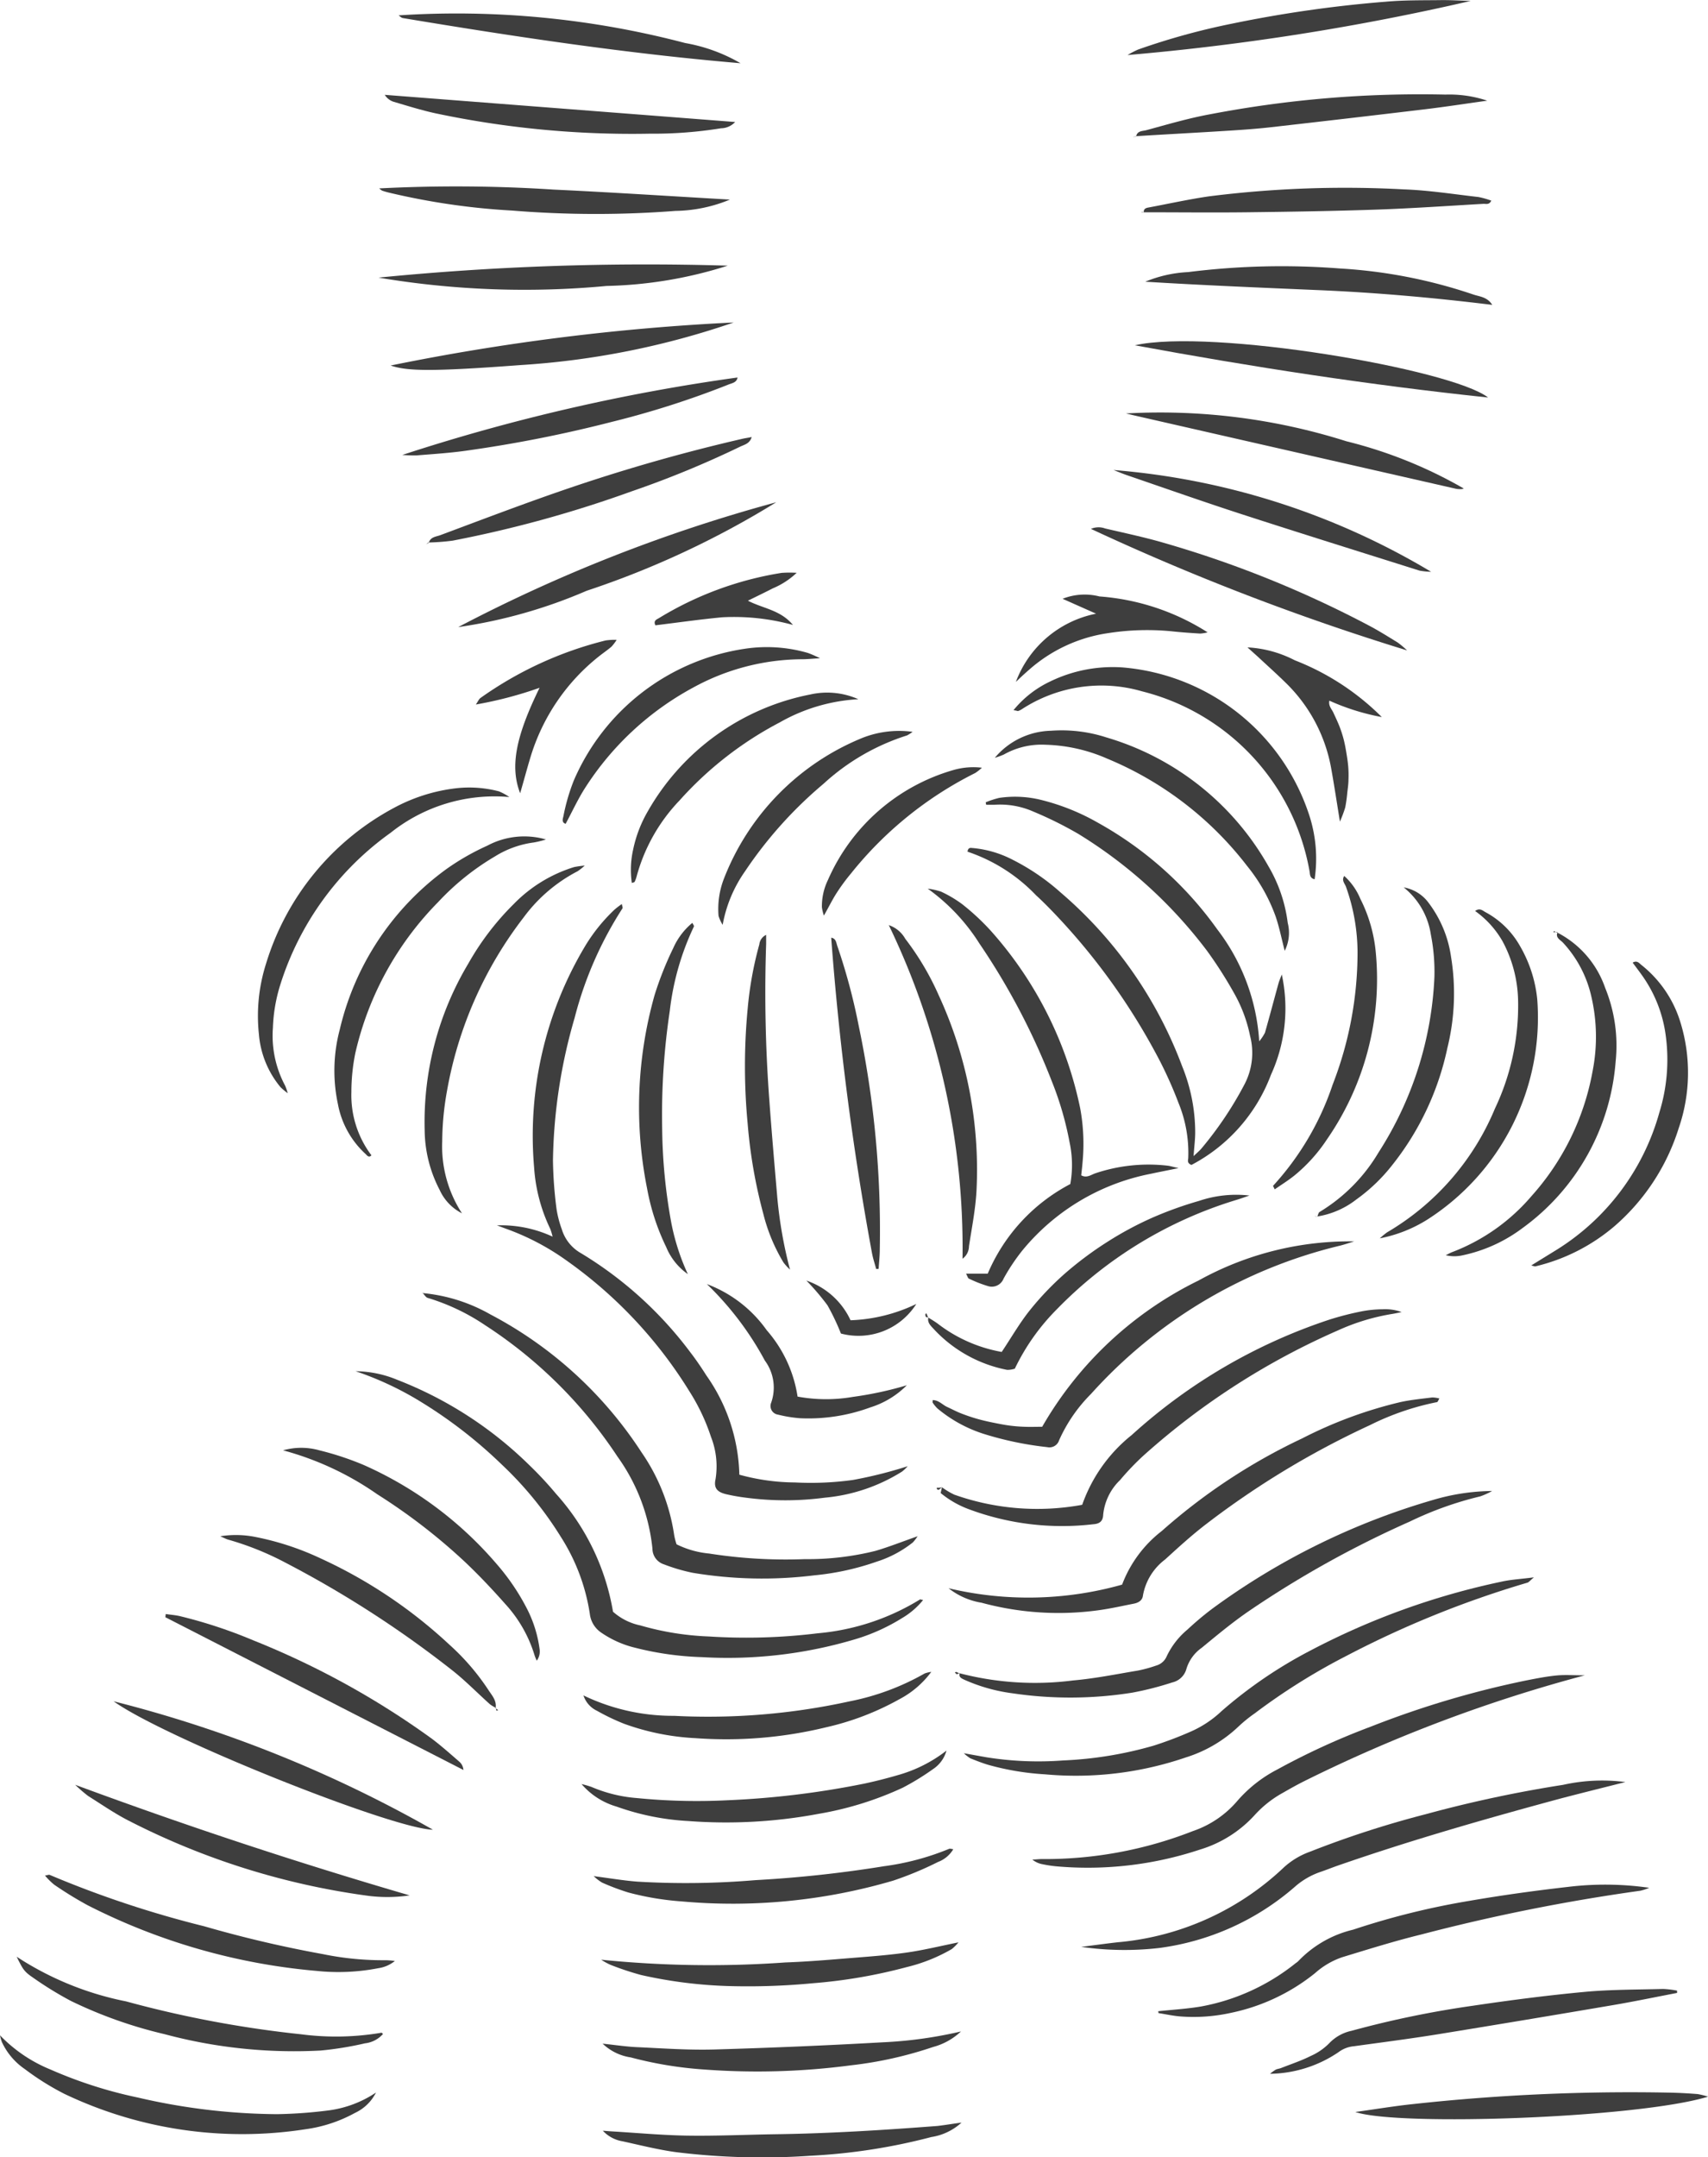
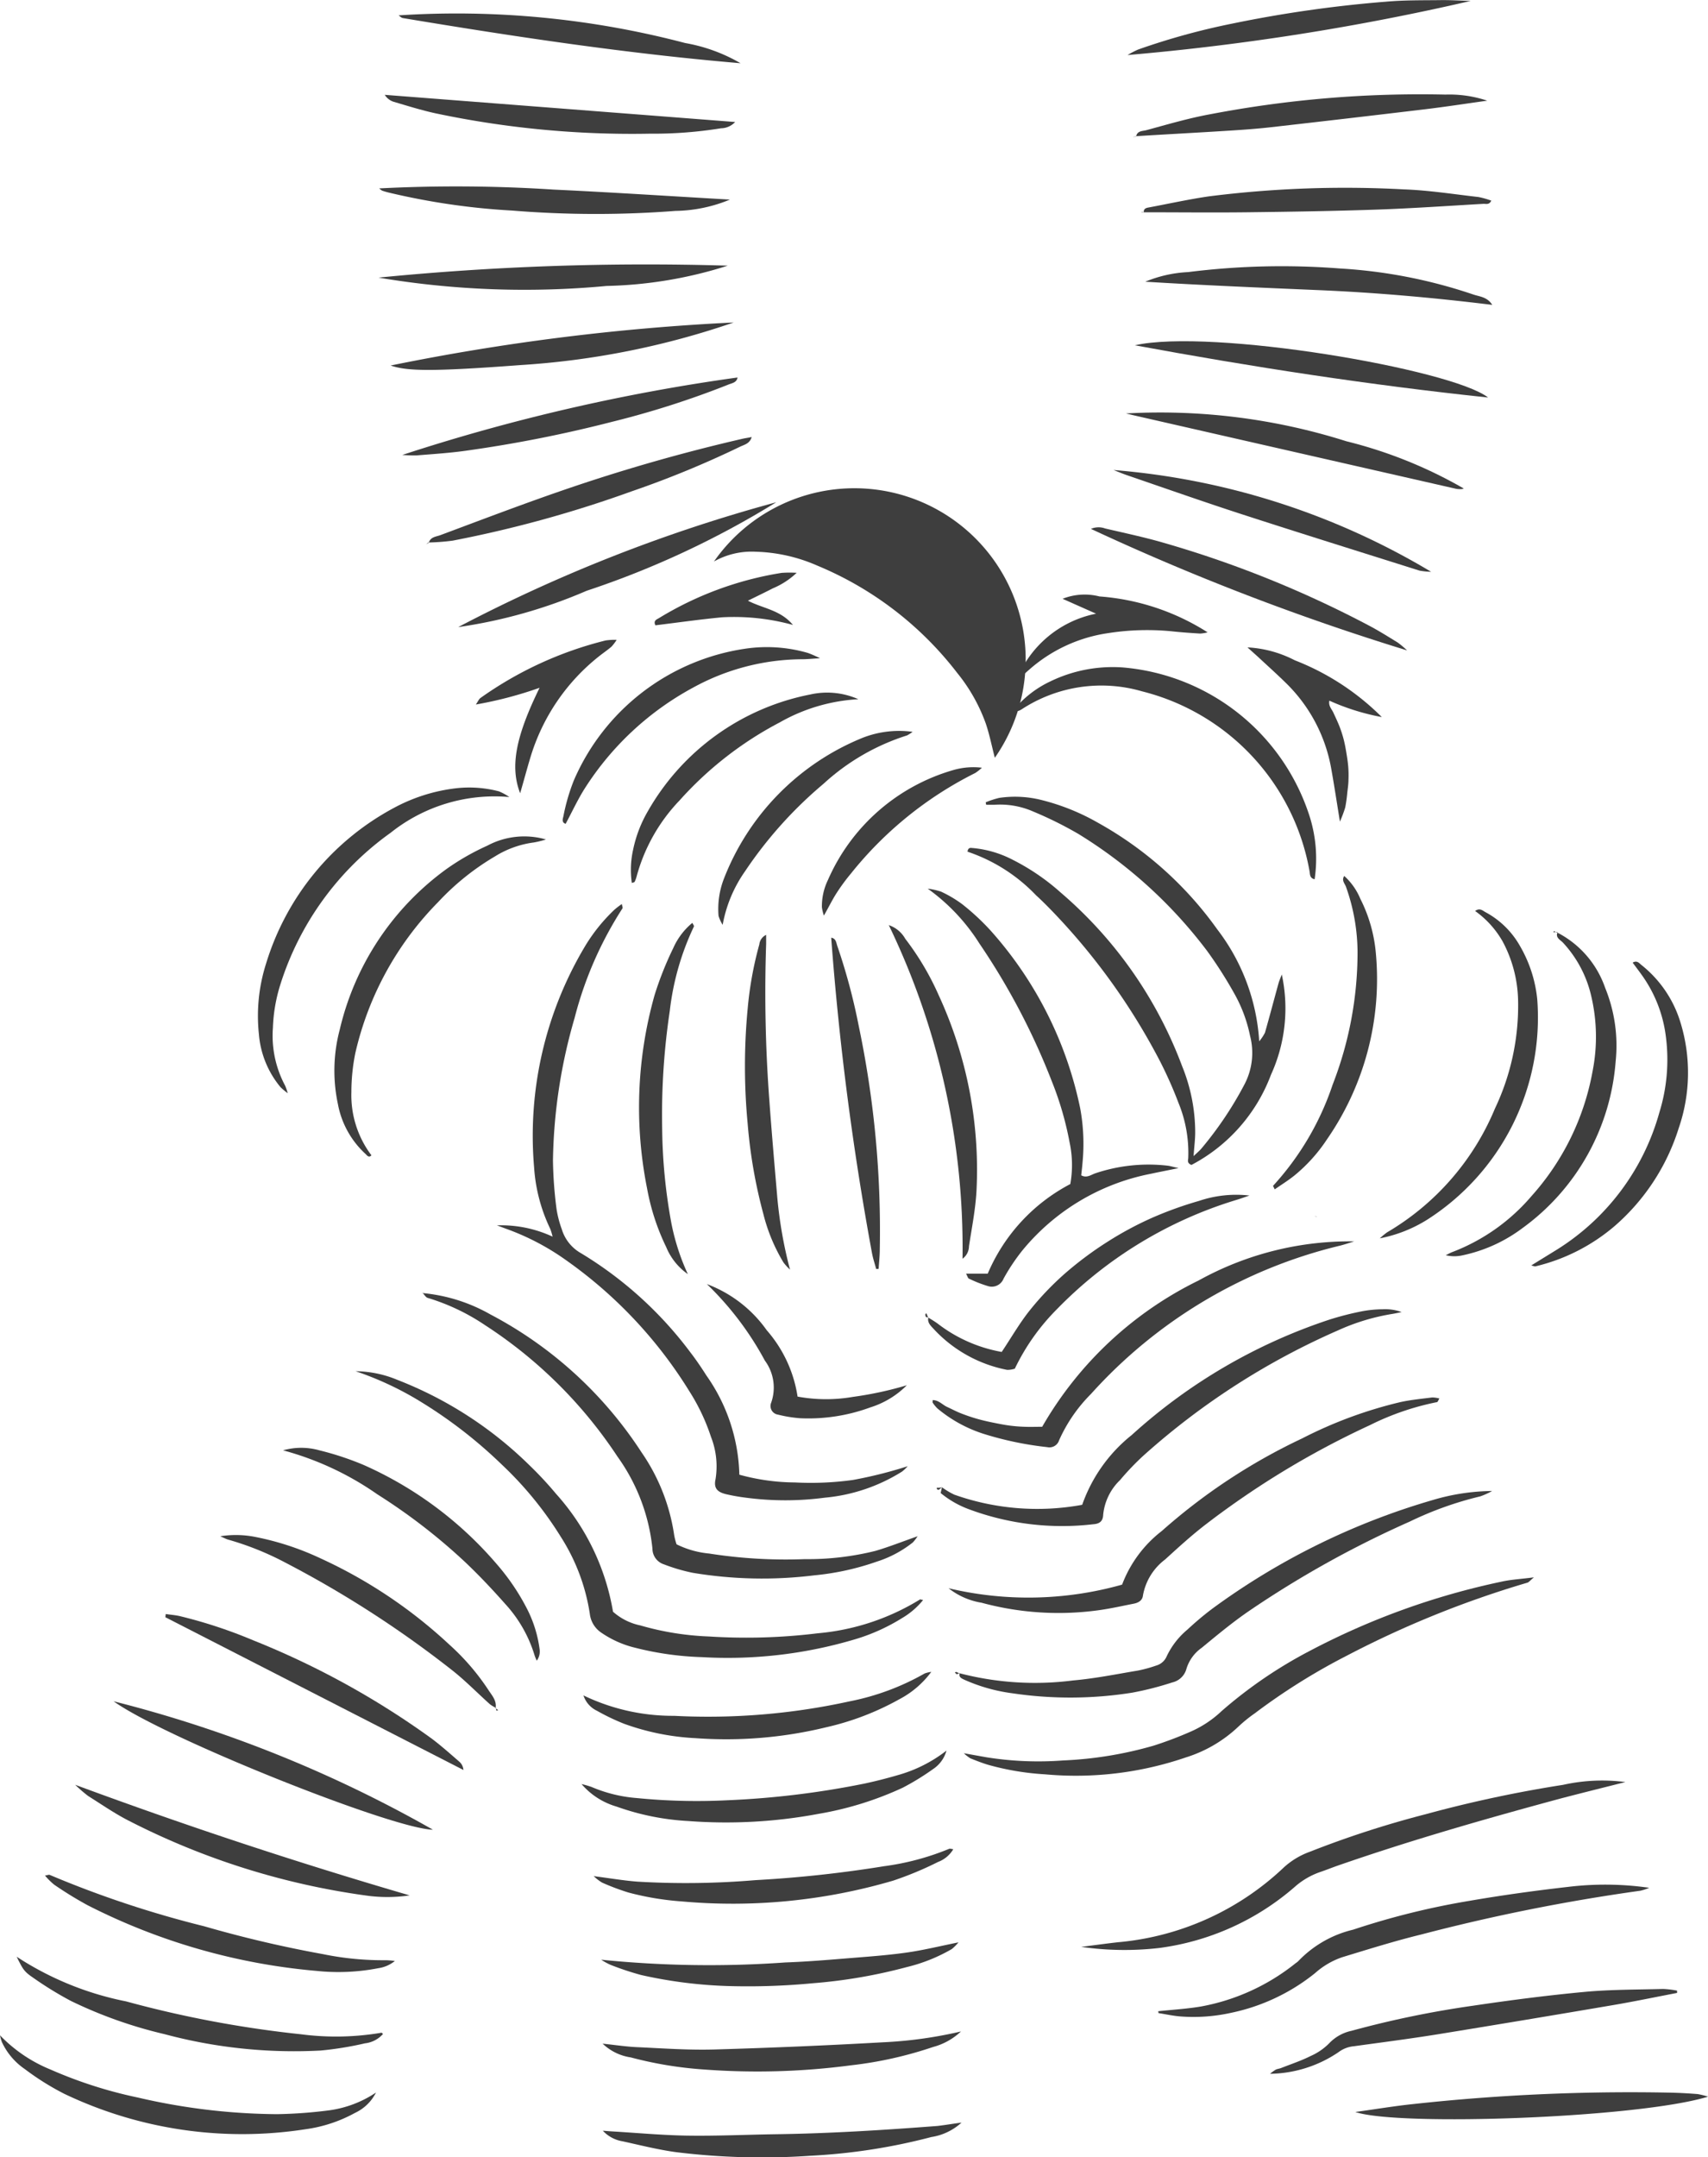
<svg xmlns="http://www.w3.org/2000/svg" width="47.383" height="59.802" viewBox="0 0 47.383 59.802">
  <g id="组_360" data-name="组 360" transform="translate(-1627.439 0.001)">
    <g id="组_314" data-name="组 314" transform="translate(1384.934 -1795.83)">
      <path id="路径_87" data-name="路径 87" d="M489.946,1999.2a2.428,2.428,0,0,1,.378-.123,3.014,3.014,0,0,1,1.189.064,6.138,6.138,0,0,1,1.541.622,10.06,10.06,0,0,1,3.318,2.962,5.669,5.669,0,0,1,1.162,3.1,1.221,1.221,0,0,0,.16-.24c.128-.451.247-.9.372-1.356.022-.079.056-.155.094-.257a4.428,4.428,0,0,1-.3,2.781,4.673,4.673,0,0,1-2.206,2.5c-.13-.051-.092-.132-.089-.19a3.647,3.647,0,0,0-.27-1.529,11.56,11.56,0,0,0-.506-1.142,17.862,17.862,0,0,0-3-4.177c-.145-.15-.295-.3-.447-.438a4.689,4.689,0,0,0-1.9-1.208c.017-.138.105-.1.159-.1a2.985,2.985,0,0,1,1.092.323,6.156,6.156,0,0,1,1.332.908,11.74,11.74,0,0,1,3.371,4.817,4.877,4.877,0,0,1,.362,1.83c0,.2-.027.4-.045.661.1-.093.162-.146.216-.208a9.949,9.949,0,0,0,1.19-1.769,1.876,1.876,0,0,0,.16-1.361,4,4,0,0,0-.436-1.168,11.79,11.79,0,0,0-.756-1.184,12.95,12.95,0,0,0-3.569-3.241,10.519,10.519,0,0,0-1.258-.623,2.284,2.284,0,0,0-1.069-.186c-.077,0-.154,0-.232,0Z" transform="translate(-220.096 -181.129)" fill="#3e3e3e" />
      <path id="路径_88" data-name="路径 88" d="M369.335,2035.284a3.389,3.389,0,0,1,1.545.313,1.666,1.666,0,0,0-.067-.22,4.615,4.615,0,0,1-.446-1.7,10.236,10.236,0,0,1,1.391-6.094,4.782,4.782,0,0,1,.843-1.055,2.279,2.279,0,0,1,.2-.152c.01.061.03.1.017.121a10.32,10.32,0,0,0-1.328,3.039,14.832,14.832,0,0,0-.6,3.951,11.648,11.648,0,0,0,.1,1.348,2.893,2.893,0,0,0,.144.553,1.141,1.141,0,0,0,.536.669,10.67,10.67,0,0,1,3.031,2.746c.159.206.305.422.445.642a4.98,4.98,0,0,1,.915,2.751,5.911,5.911,0,0,0,1.541.215,8.494,8.494,0,0,0,1.611-.069,12,12,0,0,0,1.518-.381,1.251,1.251,0,0,1-.154.147,4.855,4.855,0,0,1-2.15.726,8.335,8.335,0,0,1-2.182,0,5.216,5.216,0,0,1-.563-.1c-.243-.06-.334-.175-.282-.411a2.229,2.229,0,0,0-.126-1.175,5.581,5.581,0,0,0-.6-1.265,12.406,12.406,0,0,0-3.4-3.619,6.835,6.835,0,0,0-1.7-.891C369.488,2035.341,369.412,2035.312,369.335,2035.284Z" transform="translate(-113.045 -205.485)" fill="#3e3e3e" />
      <path id="路径_89" data-name="路径 89" d="M333.273,2145.6a3.07,3.07,0,0,1,1.162.241,10.783,10.783,0,0,1,3.652,2.358,10.031,10.031,0,0,1,.746.8,6.5,6.5,0,0,1,1.58,3.268,1.645,1.645,0,0,0,.759.38,7.871,7.871,0,0,0,1.9.306,16.282,16.282,0,0,0,3.018-.088,6.489,6.489,0,0,0,2.839-.938c.009-.006.031.005.086.016a2.148,2.148,0,0,1-.582.5,5.356,5.356,0,0,1-1.377.609,12.356,12.356,0,0,1-4.173.474,8.5,8.5,0,0,1-1.854-.26,2.816,2.816,0,0,1-.946-.422.725.725,0,0,1-.313-.516,5.479,5.479,0,0,0-.8-2.129,9.944,9.944,0,0,0-1.644-2.013,12.917,12.917,0,0,0-2.4-1.832A8.86,8.86,0,0,0,333.273,2145.6Z" transform="translate(-80.902 -311.757)" fill="#3e3e3e" />
      <path id="路径_90" data-name="路径 90" d="M350.423,2125.64a4.655,4.655,0,0,1,1.874.591,11.208,11.208,0,0,1,4.191,3.82,5.414,5.414,0,0,1,.909,2.306,1.816,1.816,0,0,0,.065.247,2.567,2.567,0,0,0,.905.256,13.68,13.68,0,0,0,2.649.155,7.755,7.755,0,0,0,1.961-.228c.377-.11.742-.256,1.172-.406a1.29,1.29,0,0,1-.132.171,3.131,3.131,0,0,1-1.006.534,7.3,7.3,0,0,1-1.726.378,11.757,11.757,0,0,1-3.375-.07,4.975,4.975,0,0,1-.8-.235.457.457,0,0,1-.317-.433,5.288,5.288,0,0,0-.969-2.552,12.606,12.606,0,0,0-3.673-3.644,5.868,5.868,0,0,0-1.593-.757c-.053-.015-.09-.086-.135-.13Z" transform="translate(-96.188 -293.963)" fill="#3e3e3e" />
      <path id="路径_91" data-name="路径 91" d="M488.508,2203.013l.626.112a9.158,9.158,0,0,0,2.129.088,10.64,10.64,0,0,0,2.512-.411,10.35,10.35,0,0,0,1.068-.407,2.99,2.99,0,0,0,.815-.55,12.533,12.533,0,0,1,2.446-1.669,20.422,20.422,0,0,1,5.318-1.919c.267-.06.544-.073.9-.12-.108.091-.14.136-.181.148a27.648,27.648,0,0,0-5.008,2.023,17.466,17.466,0,0,0-2.556,1.6,4.008,4.008,0,0,0-.445.36,3.734,3.734,0,0,1-1.468.862,9.418,9.418,0,0,1-3.9.468,7.43,7.43,0,0,1-1.589-.266c-.165-.05-.327-.114-.487-.178A1.131,1.131,0,0,1,488.508,2203.013Z" transform="translate(-219.264 -358.58)" fill="#3e3e3e" />
-       <path id="路径_92" data-name="路径 92" d="M521.287,2223.065A41.291,41.291,0,0,0,513.5,2226c-.2.1-.4.213-.594.324a3.019,3.019,0,0,0-.774.61,3.367,3.367,0,0,1-1.523.962,9.884,9.884,0,0,1-4.008.462,3.442,3.442,0,0,1-.36-.056.613.613,0,0,1-.283-.13c.094,0,.188-.015.282-.013a11.242,11.242,0,0,0,4.173-.776,2.8,2.8,0,0,0,1.235-.839,3.734,3.734,0,0,1,1.1-.865,19.9,19.9,0,0,1,2.6-1.191,26.058,26.058,0,0,1,4.337-1.286c.273-.053.546-.107.822-.133C520.74,2223.047,520.979,2223.065,521.287,2223.065Z" transform="translate(-234.815 -380.792)" fill="#3e3e3e" />
      <path id="路径_93" data-name="路径 93" d="M487.378,2181.191a8.309,8.309,0,0,0,3.152.2c.6-.052,1.2-.174,1.8-.274a3.7,3.7,0,0,0,.5-.137.45.45,0,0,0,.3-.266,2.178,2.178,0,0,1,.573-.734,8.542,8.542,0,0,1,.677-.57,19.531,19.531,0,0,1,6.133-3.022,5.941,5.941,0,0,1,1.642-.249,2.091,2.091,0,0,1-.329.149,9.607,9.607,0,0,0-1.959.7,28.343,28.343,0,0,0-4.455,2.476c-.457.313-.886.669-1.314,1.022a1.107,1.107,0,0,0-.423.579.527.527,0,0,1-.394.381,8.654,8.654,0,0,1-1.106.283,10.926,10.926,0,0,1-3.322.019,4.764,4.764,0,0,1-1.348-.38c-.077-.037-.162-.075-.117-.189Z" transform="translate(-218.255 -338.976)" fill="#3e3e3e" />
      <path id="路径_94" data-name="路径 94" d="M480.328,2033.185h.6a5.014,5.014,0,0,1,2.291-2.485,2.986,2.986,0,0,0-.019-1.152,8.943,8.943,0,0,0-.495-1.7,19.048,19.048,0,0,0-2.009-3.819,5.429,5.429,0,0,0-1.432-1.518,1.906,1.906,0,0,1,.368.082,3.36,3.36,0,0,1,.58.342,6.48,6.48,0,0,1,.8.742,10.6,10.6,0,0,1,2.481,4.92,5.413,5.413,0,0,1,.066,1.5c-.009.119-.024.238-.037.361.159.086.279-.021.4-.059a4.633,4.633,0,0,1,2-.208c.067.008.132.029.3.067-.328.067-.559.112-.788.161a6.12,6.12,0,0,0-3.549,2.127,5.49,5.49,0,0,0-.518.778.351.351,0,0,1-.425.207,3.5,3.5,0,0,1-.528-.206C480.38,2033.319,480.368,2033.257,480.328,2033.185Z" transform="translate(-211.022 -202.046)" fill="#3e3e3e" />
      <path id="路径_95" data-name="路径 95" d="M533.56,2249.933c-.6.152-1.2.3-1.8.457-2.077.561-4.145,1.153-6.178,1.859-.164.057-.325.123-.489.178a2.094,2.094,0,0,0-.712.418,7.148,7.148,0,0,1-3.745,1.687,8.419,8.419,0,0,1-2.172-.03c.406-.051.712-.094,1.019-.128a7.67,7.67,0,0,0,4.61-2.082,2.152,2.152,0,0,1,.709-.425,27.482,27.482,0,0,1,3.216-1.042,34.979,34.979,0,0,1,3.816-.815A4.971,4.971,0,0,1,533.56,2249.933Z" transform="translate(-245.964 -404.701)" fill="#3e3e3e" />
      <path id="路径_96" data-name="路径 96" d="M484.6,2157.578a9.592,9.592,0,0,0,4.814-.1,3.39,3.39,0,0,1,1.1-1.486,16.369,16.369,0,0,1,3.9-2.57,11.991,11.991,0,0,1,2.728-1.006c.287-.062.582-.09.874-.127a.788.788,0,0,1,.2.029c-.031.05-.044.095-.064.1a7.388,7.388,0,0,0-1.864.639,23.941,23.941,0,0,0-4.537,2.739c-.4.306-.772.646-1.144.985a1.6,1.6,0,0,0-.615,1c-.015.138-.128.2-.255.225-.306.06-.611.129-.92.174a8.149,8.149,0,0,1-3.3-.2A2,2,0,0,1,484.6,2157.578Z" transform="translate(-215.78 -317.719)" fill="#3e3e3e" />
      <path id="路径_97" data-name="路径 97" d="M482.63,2134.638a2.106,2.106,0,0,0,.344.206,6.891,6.891,0,0,0,3.547.281,4.288,4.288,0,0,1,1.376-1.936,15.284,15.284,0,0,1,5.489-3.2,8.3,8.3,0,0,1,.907-.231,3.33,3.33,0,0,1,.569-.054,1.329,1.329,0,0,1,.521.078c-.09.018-.18.039-.27.053a5.924,5.924,0,0,0-1.49.452,20.194,20.194,0,0,0-5.406,3.477,7.348,7.348,0,0,0-.647.677,1.541,1.541,0,0,0-.467.962c-.006.176-.1.248-.269.26a7.4,7.4,0,0,1-3.431-.406,2.7,2.7,0,0,1-.808-.458l.035-.157Z" transform="translate(-213.994 -297.579)" fill="#3e3e3e" />
      <path id="路径_98" data-name="路径 98" d="M538.122,2279.971c.4-.042.8-.066,1.187-.131a5.881,5.881,0,0,0,2.625-1.2.466.466,0,0,0,.081-.065,3.094,3.094,0,0,1,1.515-.865,21.3,21.3,0,0,1,3.231-.8c.906-.156,1.819-.282,2.733-.386a8.583,8.583,0,0,1,2.248.025,1.273,1.273,0,0,1-.246.082,52.691,52.691,0,0,0-6.073,1.212c-.741.181-1.471.41-2.2.632a2.2,2.2,0,0,0-.751.441,5.493,5.493,0,0,1-2.332,1.1,4.8,4.8,0,0,1-1.4.1c-.2-.015-.407-.061-.61-.093Z" transform="translate(-263.486 -428.386)" fill="#3e3e3e" />
      <path id="路径_99" data-name="路径 99" d="M492.236,2112.389c-.129.039-.257.084-.388.117a13.546,13.546,0,0,0-6.919,4.117,4.266,4.266,0,0,0-.881,1.281.281.281,0,0,1-.33.189,9.189,9.189,0,0,1-1.779-.373,3.8,3.8,0,0,1-1.267-.7,1.025,1.025,0,0,1-.13-.158c-.007-.009,0-.028,0-.073.166,0,.271.131.4.19s.249.124.378.175c.145.057.293.108.443.151s.3.078.455.109.307.062.461.082a4.145,4.145,0,0,0,.415.033c.154.006.309,0,.485,0a10.138,10.138,0,0,1,4.342-4.057A8.658,8.658,0,0,1,492.236,2112.389Z" transform="translate(-212.162 -282.146)" fill="#3e3e3e" />
      <path id="路径_100" data-name="路径 100" d="M309.181,2005.134a1.914,1.914,0,0,1-.2-.168,2.626,2.626,0,0,1-.6-1.473,4.773,4.773,0,0,1,.2-1.955,7.309,7.309,0,0,1,3.546-4.314,4.792,4.792,0,0,1,1.728-.545,3.249,3.249,0,0,1,1.188.087,1.627,1.627,0,0,1,.287.157,4.625,4.625,0,0,0-3.295.991,8.193,8.193,0,0,0-3.065,4.227,4.472,4.472,0,0,0-.2,1.177,2.931,2.931,0,0,0,.34,1.608A1.6,1.6,0,0,1,309.181,2005.134Z" transform="translate(-58.694 -178.998)" fill="#3e3e3e" />
      <path id="路径_101" data-name="路径 101" d="M333.711,2009.252a2.5,2.5,0,0,1-.34.084,2.694,2.694,0,0,0-1.069.383,7,7,0,0,0-1.578,1.266,8.723,8.723,0,0,0-2.3,4.187,5.411,5.411,0,0,0-.11,1.083,2.765,2.765,0,0,0,.556,1.753c-.077.083-.128-.007-.166-.04a2.49,2.49,0,0,1-.765-1.386,4.43,4.43,0,0,1,.053-2.062,7.646,7.646,0,0,1,2.965-4.452,6.722,6.722,0,0,1,1.126-.643A2.174,2.174,0,0,1,333.711,2009.252Z" transform="translate(-76.061 -190.151)" fill="#3e3e3e" />
      <path id="路径_102" data-name="路径 102" d="M501.187,1967.171a2.912,2.912,0,0,1,1.007-.79,3.968,3.968,0,0,1,2.022-.394,5.968,5.968,0,0,1,5.184,4.125,3.887,3.887,0,0,1,.14,1.747c-.127-.025-.129-.125-.137-.2a6.264,6.264,0,0,0-4.649-5.009,4.041,4.041,0,0,0-3.344.5.43.43,0,0,1-.093.044C501.3,1967.2,501.287,1967.187,501.187,1967.171Z" transform="translate(-230.565 -151.655)" fill="#3e3e3e" />
      <path id="路径_103" data-name="路径 103" d="M614.589,2033.532a2.72,2.72,0,0,1,1.333,1.533,4.236,4.236,0,0,1,.292,2.043,6.294,6.294,0,0,1-2.589,4.623,4.205,4.205,0,0,1-1.646.749,1.04,1.04,0,0,1-.479,0c.061-.03.12-.064.183-.088a5.431,5.431,0,0,0,2.19-1.544,7.057,7.057,0,0,0,1.7-3.463,4.928,4.928,0,0,0-.043-2.118,3.236,3.236,0,0,0-.777-1.452c-.075-.08-.219-.136-.149-.294Z" transform="translate(-328.888 -211.853)" fill="#3e3e3e" />
-       <path id="路径_104" data-name="路径 104" d="M351.887,2026.237a1.353,1.353,0,0,1-.621-.652,3.636,3.636,0,0,1-.414-1.652,8.558,8.558,0,0,1,1.213-4.623,7.5,7.5,0,0,1,1.262-1.651,3.963,3.963,0,0,1,1.672-1.021,2.779,2.779,0,0,1,.294-.041,1.636,1.636,0,0,1-.2.158,4.333,4.333,0,0,0-1.493,1.276,11,11,0,0,0-2.128,4.811,8.051,8.051,0,0,0-.133,1.4A3.4,3.4,0,0,0,351.887,2026.237Z" transform="translate(-96.566 -196.772)" fill="#3e3e3e" />
-       <path id="路径_105" data-name="路径 105" d="M496.41,1982.843a2.1,2.1,0,0,1,1.56-.75,4.034,4.034,0,0,1,1.542.187,7.635,7.635,0,0,1,4.491,3.574,4.082,4.082,0,0,1,.533,1.567,1.106,1.106,0,0,1-.084.773c-.087-.337-.149-.651-.251-.951a4.776,4.776,0,0,0-.791-1.4,9.467,9.467,0,0,0-3.883-2.977,4.55,4.55,0,0,0-1.716-.385,2.129,2.129,0,0,0-1.15.271A2.085,2.085,0,0,1,496.41,1982.843Z" transform="translate(-226.307 -166.006)" fill="#3e3e3e" />
+       <path id="路径_105" data-name="路径 105" d="M496.41,1982.843c-.087-.337-.149-.651-.251-.951a4.776,4.776,0,0,0-.791-1.4,9.467,9.467,0,0,0-3.883-2.977,4.55,4.55,0,0,0-1.716-.385,2.129,2.129,0,0,0-1.15.271A2.085,2.085,0,0,1,496.41,1982.843Z" transform="translate(-226.307 -166.006)" fill="#3e3e3e" />
      <path id="路径_106" data-name="路径 106" d="M594.668,2036.89a2.256,2.256,0,0,1,.2-.165,7.172,7.172,0,0,0,2.995-3.434,6.65,6.65,0,0,0,.642-2.978,3.613,3.613,0,0,0-.426-1.648,2.629,2.629,0,0,0-.767-.85c.136-.1.22,0,.294.036a2.4,2.4,0,0,1,.953.938,3.65,3.65,0,0,1,.477,1.475,6.648,6.648,0,0,1-3.06,6.113A3.852,3.852,0,0,1,594.668,2036.89Z" transform="translate(-313.885 -206.731)" fill="#3e3e3e" />
      <path id="路径_107" data-name="路径 107" d="M577.965,2303.241c-.591.113-1.18.236-1.773.337q-2.436.415-4.875.811c-.77.124-1.545.223-2.318.33a.831.831,0,0,0-.426.164,3.465,3.465,0,0,1-1.9.6,1.282,1.282,0,0,1,.163-.118c.048-.019.1-.025.149-.044.274-.108.554-.2.818-.333a1.657,1.657,0,0,0,.51-.35,1.2,1.2,0,0,1,.62-.347,27.277,27.277,0,0,1,3.36-.694c1.029-.153,2.062-.287,3.1-.384.724-.068,1.456-.062,2.184-.082a2.628,2.628,0,0,1,.387.046C577.965,2303.2,577.965,2303.221,577.965,2303.241Z" transform="translate(-288.935 -452.163)" fill="#3e3e3e" />
      <path id="路径_108" data-name="路径 108" d="M242.505,2314.94a4.074,4.074,0,0,0,1.4.948,12.251,12.251,0,0,0,2.421.776,17.472,17.472,0,0,0,3.865.462,12.9,12.9,0,0,0,1.451-.107,3.075,3.075,0,0,0,1.293-.492,1.231,1.231,0,0,1-.58.563,3.947,3.947,0,0,1-1.376.454,11.457,11.457,0,0,1-6.69-.982,7.345,7.345,0,0,1-1.1-.689,1.848,1.848,0,0,1-.632-.747A1.2,1.2,0,0,1,242.505,2314.94Z" transform="translate(0 -462.687)" fill="#3e3e3e" />
-       <path id="路径_109" data-name="路径 109" d="M578.668,2031.276c.019-.041.027-.1.059-.12a4.751,4.751,0,0,0,1.636-1.65,9.77,9.77,0,0,0,1.55-4.858,5.328,5.328,0,0,0-.1-1.19,2.059,2.059,0,0,0-.752-1.3,1.086,1.086,0,0,1,.7.44,3.222,3.222,0,0,1,.612,1.476,6.287,6.287,0,0,1-.1,2.535,7.807,7.807,0,0,1-1.546,3.267,4.822,4.822,0,0,1-.978.932,2.359,2.359,0,0,1-1.087.473Z" transform="translate(-299.615 -201.728)" fill="#3e3e3e" />
      <path id="路径_110" data-name="路径 110" d="M256.964,2297.038a.785.785,0,0,1-.5.26,9.359,9.359,0,0,1-1.229.2,13.887,13.887,0,0,1-4.332-.454,12.4,12.4,0,0,1-2.594-.919,9.747,9.747,0,0,1-1.062-.653c-.252-.172-.277-.237-.447-.575a8.6,8.6,0,0,0,3.034,1.238,30.612,30.612,0,0,0,4.854.912,7.5,7.5,0,0,0,2.226-.042C256.929,2297,256.942,2297.021,256.964,2297.038Z" transform="translate(-3.833 -444.823)" fill="#3e3e3e" />
      <path id="路径_111" data-name="路径 111" d="M633.334,2049.52l.682-.42a6.546,6.546,0,0,0,2.871-3.818,4.95,4.95,0,0,0,.181-2.108,3.7,3.7,0,0,0-.649-1.679c-.087-.123-.179-.244-.272-.369.123-.073.183.017.241.063a3.226,3.226,0,0,1,1.09,1.611,4.722,4.722,0,0,1-.054,2.916,5.937,5.937,0,0,1-1.772,2.708,5.249,5.249,0,0,1-2.2,1.121C633.426,2049.551,633.394,2049.534,633.334,2049.52Z" transform="translate(-348.349 -218.61)" fill="#3e3e3e" />
      <path id="路径_112" data-name="路径 112" d="M394.03,2268.121c.44.057.826.123,1.215.153a23.015,23.015,0,0,0,3.275-.042,33.881,33.881,0,0,0,3.566-.386,7.212,7.212,0,0,0,1.8-.48c.026-.012.064,0,.119.01a.83.83,0,0,1-.422.352,9.443,9.443,0,0,1-1.245.518,15.8,15.8,0,0,1-5.864.576,7.893,7.893,0,0,1-1.485-.248,6.606,6.606,0,0,1-.727-.274A1.316,1.316,0,0,1,394.03,2268.121Z" transform="translate(-135.055 -420.281)" fill="#3e3e3e" />
      <path id="路径_113" data-name="路径 113" d="M401.064,2242.324a.9.9,0,0,1-.374.514,7.085,7.085,0,0,1-.84.515,9.191,9.191,0,0,1-2.327.723,13.939,13.939,0,0,1-3.628.2,6.985,6.985,0,0,1-1.983-.4,2.02,2.02,0,0,1-.972-.624,2.535,2.535,0,0,1,.28.081,3.979,3.979,0,0,0,1.258.307,16.858,16.858,0,0,0,2.5.061,24.264,24.264,0,0,0,3.818-.464c.3-.065.608-.142.907-.23A3.906,3.906,0,0,0,401.064,2242.324Z" transform="translate(-132.302 -397.964)" fill="#3e3e3e" />
      <path id="路径_114" data-name="路径 114" d="M391.424,2222.866a5.708,5.708,0,0,0,2.514.566,18.3,18.3,0,0,0,4.863-.4,6.875,6.875,0,0,0,2.088-.774.8.8,0,0,1,.184-.044,2.606,2.606,0,0,1-.887.759,7.59,7.59,0,0,1-2.035.778,11.724,11.724,0,0,1-3.619.3,6.763,6.763,0,0,1-1.984-.4,6.122,6.122,0,0,1-.749-.359A.716.716,0,0,1,391.424,2222.866Z" transform="translate(-132.733 -380.036)" fill="#3e3e3e" />
      <path id="路径_115" data-name="路径 115" d="M406.958,2040.879a1.709,1.709,0,0,1-.6-.749,6.265,6.265,0,0,1-.531-1.628,11.447,11.447,0,0,1,.209-5.361,9.305,9.305,0,0,1,.517-1.3,1.913,1.913,0,0,1,.53-.7c.022.046.052.082.044.1a7.405,7.405,0,0,0-.67,2.341,19.436,19.436,0,0,0-.211,3.27,15.16,15.16,0,0,0,.25,2.588A6.191,6.191,0,0,0,406.958,2040.879Z" transform="translate(-145.371 -209.728)" fill="#3e3e3e" />
      <path id="路径_116" data-name="路径 116" d="M253.986,2274.014c.068-.01.107-.029.132-.018a28.806,28.806,0,0,0,4.285,1.424,32.982,32.982,0,0,0,3.287.771,8.29,8.29,0,0,0,1.756.17,2.4,2.4,0,0,1,.246.021.934.934,0,0,1-.457.2,5.819,5.819,0,0,1-1.71.076,17.275,17.275,0,0,1-6.356-1.821,10.364,10.364,0,0,1-.929-.571A1.9,1.9,0,0,1,253.986,2274.014Z" transform="translate(-10.233 -426.19)" fill="#3e3e3e" />
      <path id="路径_117" data-name="路径 117" d="M406.33,2337.2a1.6,1.6,0,0,1-.837.4,16.427,16.427,0,0,1-3.342.518,19.5,19.5,0,0,1-3.748-.1c-.5-.069-.987-.193-1.477-.3a.953.953,0,0,1-.546-.293c.127.009.2.016.274.02.693.041,1.386.106,2.08.116.816.012,1.633-.027,2.45-.039,1.5-.021,2.987-.115,4.478-.229C405.886,2337.267,406.108,2337.228,406.33,2337.2Z" transform="translate(-137.151 -482.527)" fill="#3e3e3e" />
      <path id="路径_118" data-name="路径 118" d="M395.951,2291.716a29.749,29.749,0,0,0,5.108.076c.676-.024,1.35-.085,2.025-.139.467-.037.935-.075,1.4-.144.442-.066.879-.173,1.379-.274a1.322,1.322,0,0,1-.186.186,4.662,4.662,0,0,1-1.25.5,14.41,14.41,0,0,1-2.611.448,18.988,18.988,0,0,1-2.235.08,12.663,12.663,0,0,1-2.527-.31,8.084,8.084,0,0,1-.837-.278A1.754,1.754,0,0,1,395.951,2291.716Z" transform="translate(-136.768 -441.559)" fill="#3e3e3e" />
      <path id="路径_119" data-name="路径 119" d="M406.252,2313.955a1.8,1.8,0,0,1-.772.43,10.891,10.891,0,0,1-2.282.509,19.81,19.81,0,0,1-4.056.117,10.7,10.7,0,0,1-2.052-.337,1.427,1.427,0,0,1-.779-.381c.375.04.7.09,1.017.1.694.033,1.389.082,2.082.062q2.343-.068,4.685-.2A11.872,11.872,0,0,0,406.252,2313.955Z" transform="translate(-137.088 -461.809)" fill="#3e3e3e" />
      <path id="路径_120" data-name="路径 120" d="M479.376,2103.9c.1.063.2.12.293.192a4.073,4.073,0,0,0,1.75.765c.269-.4.5-.808.791-1.168a8.129,8.129,0,0,1,.97-1.012,9.705,9.705,0,0,1,1.167-.869,9.415,9.415,0,0,1,1.234-.665,10.375,10.375,0,0,1,1.318-.475,3.221,3.221,0,0,1,1.393-.147c-.124.042-.248.088-.373.125a11.68,11.68,0,0,0-4.967,3.025,6.02,6.02,0,0,0-1.169,1.65.641.641,0,0,1-.214.033,3.75,3.75,0,0,1-2.015-1.11c-.088-.1-.212-.191-.167-.356Z" transform="translate(-211.125 -271.549)" fill="#3e3e3e" />
      <path id="路径_121" data-name="路径 121" d="M532.143,1882.969c2.114-.475,8.788.658,9.8,1.448C538.671,1884.072,535.437,1883.577,532.143,1882.969Z" transform="translate(-258.156 -77.568)" fill="#3e3e3e" />
      <path id="路径_122" data-name="路径 122" d="M339.117,1863.437a75.529,75.529,0,0,1,9.688-.331,11.858,11.858,0,0,1-3.357.562A24.419,24.419,0,0,1,339.117,1863.437Z" transform="translate(-86.111 -59.912)" fill="#3e3e3e" />
      <path id="路径_123" data-name="路径 123" d="M349.034,1843.754a4.1,4.1,0,0,1-1.514.314,28.7,28.7,0,0,1-4.533-.01,19.3,19.3,0,0,1-3.4-.494,1.928,1.928,0,0,1-.2-.057.359.359,0,0,1-.082-.063,41.681,41.681,0,0,1,4.838.033C345.775,1843.553,347.4,1843.661,349.034,1843.754Z" transform="translate(-86.279 -42.392)" fill="#3e3e3e" />
      <path id="路径_124" data-name="路径 124" d="M270.969,2254.075a4.24,4.24,0,0,1-1.235,0,20.533,20.533,0,0,1-6.525-2.054c-.4-.2-.775-.461-1.156-.7a3.9,3.9,0,0,1-.362-.312C264.819,2252.165,267.868,2253.17,270.969,2254.075Z" transform="translate(-17.1 -405.701)" fill="#3e3e3e" />
      <path id="路径_125" data-name="路径 125" d="M469.352,2031.783a.825.825,0,0,1,.457.379,7.6,7.6,0,0,1,.927,1.564,11.533,11.533,0,0,1,1.049,5.416c-.027.517-.131,1.031-.209,1.546a.431.431,0,0,1-.179.343A20.571,20.571,0,0,0,469.352,2031.783Z" transform="translate(-202.19 -210.307)" fill="#3e3e3e" />
      <path id="路径_126" data-name="路径 126" d="M433.222,2034.271c0,.095,0,.173,0,.252a39.976,39.976,0,0,0,.088,4.321c.065.9.144,1.8.221,2.7a12.108,12.108,0,0,0,.353,2.007,1.512,1.512,0,0,1-.182-.2,4.888,4.888,0,0,1-.557-1.342,13.9,13.9,0,0,1-.436-2.51,16.839,16.839,0,0,1,0-3.173,9.946,9.946,0,0,1,.324-1.79A.33.33,0,0,1,433.222,2034.271Z" transform="translate(-169.463 -212.525)" fill="#3e3e3e" />
      <path id="路径_127" data-name="路径 127" d="M588.431,2329.985c.573-.08,1.082-.165,1.594-.219a55.477,55.477,0,0,1,7.174-.317c.243.006.486.02.728.039a1.982,1.982,0,0,1,.288.072C596.273,2330.153,589.617,2330.388,588.431,2329.985Z" transform="translate(-308.326 -475.606)" fill="#3e3e3e" />
      <path id="路径_128" data-name="路径 128" d="M532.385,1821.021c.026-.165.182-.151.283-.178.586-.159,1.171-.332,1.767-.441a31,31,0,0,1,6.53-.546,3.318,3.318,0,0,1,1.161.169c-.632.088-1.173.172-1.716.237q-2.146.257-4.295.5c-.38.043-.761.07-1.142.094-.866.055-1.732.1-2.6.154Z" transform="translate(-258.362 -21.405)" fill="#3e3e3e" />
      <path id="路径_129" data-name="路径 129" d="M344.231,1799.187a24.937,24.937,0,0,1,7.951.767,4.643,4.643,0,0,1,1.536.56c-3.146-.266-6.261-.735-9.369-1.252C344.307,1799.255,344.27,1799.213,344.231,1799.187Z" transform="translate(-90.669 -2.932)" fill="#3e3e3e" />
      <path id="路径_130" data-name="路径 130" d="M351.741,1878.082a22.451,22.451,0,0,1-5.916,1.181c-2.438.182-3.134.172-3.6.012A62.693,62.693,0,0,1,351.741,1878.082Z" transform="translate(-88.883 -73.313)" fill="#3e3e3e" />
      <path id="路径_131" data-name="路径 131" d="M529.884,1900.938a17.114,17.114,0,0,1,6.115.771,12.547,12.547,0,0,1,3.255,1.309.18.18,0,0,1-.048.016.67.67,0,0,1-.154-.005q-4.491-1.022-8.981-2.046Z" transform="translate(-256.143 -93.647)" fill="#3e3e3e" />
      <path id="路径_132" data-name="路径 132" d="M359.448,1927.393a43.317,43.317,0,0,1,8.823-3.461,24.959,24.959,0,0,1-5.26,2.454A13.97,13.97,0,0,1,359.448,1927.393Z" transform="translate(-104.232 -114.179)" fill="#3e3e3e" />
      <path id="路径_133" data-name="路径 133" d="M345.193,1894.251a53.509,53.509,0,0,1,9.3-2.147c-.027.149-.161.155-.263.2a25,25,0,0,1-3.215,1.028,36.484,36.484,0,0,1-4.078.805c-.446.062-.9.09-1.346.127A3.917,3.917,0,0,1,345.193,1894.251Z" transform="translate(-91.527 -85.81)" fill="#3e3e3e" />
      <path id="路径_134" data-name="路径 134" d="M539.809,1795.855a68.175,68.175,0,0,1-9.519,1.5,2.538,2.538,0,0,1,.294-.153,19.32,19.32,0,0,1,2.607-.718,34.739,34.739,0,0,1,4.277-.609c.483-.043.972-.037,1.458-.042C539.22,1795.827,539.515,1795.845,539.809,1795.855Z" transform="translate(-256.505)" fill="#3e3e3e" />
      <path id="路径_135" data-name="路径 135" d="M314.754,2165.177a1.844,1.844,0,0,1,1.008,0,8.154,8.154,0,0,1,1.231.407,10.4,10.4,0,0,1,3.684,2.742,6.187,6.187,0,0,1,.845,1.245,3.436,3.436,0,0,1,.351,1.137.431.431,0,0,1-.081.3,1.292,1.292,0,0,1-.059-.142,3.692,3.692,0,0,0-.819-1.434c-.354-.4-.726-.794-1.116-1.163a16.275,16.275,0,0,0-2.428-1.872A8.331,8.331,0,0,0,314.754,2165.177Z" transform="translate(-64.396 -329.141)" fill="#3e3e3e" />
      <path id="路径_136" data-name="路径 136" d="M350.4,1820.8a.541.541,0,0,1-.39.174,11.742,11.742,0,0,1-1.974.15,26.361,26.361,0,0,1-5.955-.566c-.389-.085-.771-.206-1.154-.318a.451.451,0,0,1-.247-.193Z" transform="translate(-87.501 -21.589)" fill="#3e3e3e" />
      <path id="路径_137" data-name="路径 137" d="M284.7,2207.494c.134.02.271.029.4.06a13.338,13.338,0,0,1,2.025.668,23,23,0,0,1,4.962,2.732c.265.2.509.419.759.635a.332.332,0,0,1,.112.228l-8.269-4.235Z" transform="translate(-37.597 -366.92)" fill="#3e3e3e" />
      <path id="路径_138" data-name="路径 138" d="M544.435,1864.787c-1.625-.2-3.231-.342-4.842-.41-1.594-.068-3.188-.134-4.785-.232a3.552,3.552,0,0,1,1.19-.267,20.809,20.809,0,0,1,4.21-.1,14.022,14.022,0,0,1,3.717.727C544.1,1864.56,544.3,1864.572,544.435,1864.787Z" transform="translate(-260.532 -60.506)" fill="#3e3e3e" />
      <path id="路径_139" data-name="路径 139" d="M351.872,1910.189c.045-.165.205-.168.322-.212,1.185-.442,2.366-.893,3.562-1.3a49.211,49.211,0,0,1,4.8-1.367c.082-.019.165-.031.274-.052-.057.184-.2.209-.313.263a27.379,27.379,0,0,1-3.026,1.245,33.017,33.017,0,0,1-4.956,1.364,6.015,6.015,0,0,1-.668.051Z" transform="translate(-97.471 -99.313)" fill="#3e3e3e" />
      <path id="路径_140" data-name="路径 140" d="M271.505,2229.747a35.488,35.488,0,0,1,8.858,3.56C279.229,2233.283,272.908,2230.757,271.505,2229.747Z" transform="translate(-25.848 -386.754)" fill="#3e3e3e" />
      <path id="路径_141" data-name="路径 141" d="M569.407,2019.243a1.762,1.762,0,0,1,.446.633,4.123,4.123,0,0,1,.429,1.491,7.8,7.8,0,0,1-1.354,5.177,4.46,4.46,0,0,1-.9,1c-.172.139-.363.257-.55.387-.025-.056-.05-.093-.044-.1a7.823,7.823,0,0,0,1.65-2.8,10.129,10.129,0,0,0,.692-3.659,5.452,5.452,0,0,0-.323-1.834C569.42,2019.451,569.326,2019.363,569.407,2019.243Z" transform="translate(-289.61 -199.13)" fill="#3e3e3e" />
      <path id="路径_142" data-name="路径 142" d="M534.385,1844.478c-.013-.087.039-.123.113-.137.563-.105,1.122-.229,1.688-.312a30.123,30.123,0,0,1,5.41-.194c.692.024,1.382.134,2.072.212a2.414,2.414,0,0,1,.356.1c-.057.125-.151.085-.22.089-.989.057-1.977.126-2.966.16-1.2.041-2.4.06-3.6.074-.955.011-1.911,0-2.866,0Z" transform="translate(-260.148 -42.756)" fill="#3e3e3e" />
      <path id="路径_143" data-name="路径 143" d="M526.711,1915.712a20.329,20.329,0,0,1,8.81,2.821,1.879,1.879,0,0,1-.324-.033c-1.637-.516-3.276-1.027-4.909-1.556-1.072-.348-2.135-.722-3.2-1.087C526.959,1915.813,526.836,1915.76,526.711,1915.712Z" transform="translate(-253.315 -106.853)" fill="#3e3e3e" />
      <path id="路径_144" data-name="路径 144" d="M455.882,2044.182c-.039-.145-.087-.287-.115-.434a81.433,81.433,0,0,1-1.133-8.75c.135.018.139.142.17.23a16.644,16.644,0,0,1,.592,2.207,27.591,27.591,0,0,1,.586,6.2c0,.181-.021.362-.032.542Z" transform="translate(-189.07 -213.173)" fill="#3e3e3e" />
      <path id="路径_145" data-name="路径 145" d="M529.718,1933.73a67.9,67.9,0,0,1-8.77-3.369.531.531,0,0,1,.395-.011c.524.122,1.051.234,1.568.381a29.88,29.88,0,0,1,5.741,2.306c.276.145.542.312.808.476A2.532,2.532,0,0,1,529.718,1933.73Z" transform="translate(-248.178 -119.87)" fill="#3e3e3e" />
      <path id="路径_146" data-name="路径 146" d="M393.256,1961.2c-.244.015-.36.027-.476.028a6.339,6.339,0,0,0-3.044.786,8.149,8.149,0,0,0-2.988,2.768c-.205.317-.363.665-.548,1.008-.115-.035-.08-.139-.064-.2a5.527,5.527,0,0,1,.288-.995,6.152,6.152,0,0,1,4.743-3.657,4.088,4.088,0,0,1,1.756.116A3.2,3.2,0,0,1,393.256,1961.2Z" transform="translate(-128.003 -147.123)" fill="#3e3e3e" />
      <path id="路径_147" data-name="路径 147" d="M306.373,2192.112a1.09,1.09,0,0,1-.168-.1c-.362-.323-.7-.674-1.085-.972a29.485,29.485,0,0,0-4.593-2.957,8.141,8.141,0,0,0-1.592-.639c-.045-.012-.086-.036-.215-.092a2.766,2.766,0,0,1,.993.023,7.738,7.738,0,0,1,1.777.584,13.437,13.437,0,0,1,3.58,2.392,6.458,6.458,0,0,1,1.087,1.259c.1.156.242.3.2.517Z" transform="translate(-50.105 -348.934)" fill="#3e3e3e" />
      <path id="路径_148" data-name="路径 148" d="M409.836,1972.656a4.944,4.944,0,0,0-2.179.642,9.854,9.854,0,0,0-2.782,2.165,4.887,4.887,0,0,0-1.191,2.11.8.8,0,0,1-.055.146c0,.011-.029.013-.077.032a2.555,2.555,0,0,1,.034-.915,3.544,3.544,0,0,1,.406-1.067,6.654,6.654,0,0,1,4.51-3.244A2.132,2.132,0,0,1,409.836,1972.656Z" transform="translate(-143.519 -157.443)" fill="#3e3e3e" />
      <path id="路径_149" data-name="路径 149" d="M431.184,1982.316a.977.977,0,0,1-.155.1,6.172,6.172,0,0,0-2.319,1.343,11.584,11.584,0,0,0-2.179,2.43,3.72,3.72,0,0,0-.616,1.478,1.054,1.054,0,0,1-.114-.247,2.324,2.324,0,0,1,.144-1.02,6.915,6.915,0,0,1,3.857-3.92A2.777,2.777,0,0,1,431.184,1982.316Z" transform="translate(-163.362 -166.199)" fill="#3e3e3e" />
      <path id="路径_150" data-name="路径 150" d="M560.894,1960.943a3.214,3.214,0,0,1,1.311.357,7.012,7.012,0,0,1,2.416,1.575,6.326,6.326,0,0,1-1.455-.455c-.03.146.064.231.11.33.058.126.118.251.169.38a3.2,3.2,0,0,1,.113.346c.031.117.054.237.074.356.023.137.045.274.057.413a2.96,2.96,0,0,1,.007.364c0,.121-.019.242-.033.363a3.664,3.664,0,0,1-.058.412,3.51,3.51,0,0,1-.146.389c-.088-.539-.157-1-.24-1.461a4.376,4.376,0,0,0-1.277-2.4c-.248-.243-.507-.474-.761-.711Z" transform="translate(-283.782 -147.167)" fill="#3e3e3e" />
      <path id="路径_151" data-name="路径 151" d="M365.2,1963.271c-.286-.739-.124-1.571.539-2.924a10.958,10.958,0,0,1-1.768.464c.063-.092.085-.15.128-.181a10.244,10.244,0,0,1,3.472-1.595,1.818,1.818,0,0,1,.306-.017,1.26,1.26,0,0,1-.143.189c-.105.09-.22.168-.329.254a5.644,5.644,0,0,0-1.926,2.835C365.389,1962.593,365.31,1962.893,365.2,1963.271Z" transform="translate(-108.265 -145.451)" fill="#3e3e3e" />
      <path id="路径_152" data-name="路径 152" d="M501.786,1949.956a3,3,0,0,1,2.225-1.891l-.929-.413a1.657,1.657,0,0,1,1.023-.065,6.462,6.462,0,0,1,3,.995,1.059,1.059,0,0,1-.208.034c-.26-.016-.52-.034-.779-.062a6.994,6.994,0,0,0-1.766.049,4.221,4.221,0,0,0-2.192,1.01c-.066.057-.13.115-.194.173Z" transform="translate(-231.099 -135.223)" fill="#3e3e3e" />
      <path id="路径_153" data-name="路径 153" d="M422.926,2123.337a3.561,3.561,0,0,1,1.661,1.28,3.613,3.613,0,0,1,.855,1.839,4.376,4.376,0,0,0,1.531.009,9.925,9.925,0,0,0,1.5-.323,2.462,2.462,0,0,1-1.014.614,4.975,4.975,0,0,1-1.944.3,3.593,3.593,0,0,1-.616-.1.241.241,0,0,1-.195-.315,1.257,1.257,0,0,0-.17-1.184A8.6,8.6,0,0,0,422.926,2123.337Z" transform="translate(-160.811 -291.91)" fill="#3e3e3e" />
      <path id="路径_154" data-name="路径 154" d="M452.331,1995.639a1.342,1.342,0,0,1-.055-.232,1.672,1.672,0,0,1,.167-.755,5.437,5.437,0,0,1,3.482-3.049,1.992,1.992,0,0,1,.79-.064,1.326,1.326,0,0,1-.184.146,10.313,10.313,0,0,0-3.449,2.787,5.451,5.451,0,0,0-.4.544C452.564,1995.2,452.467,1995.4,452.331,1995.639Z" transform="translate(-186.97 -174.427)" fill="#3e3e3e" />
      <path id="路径_155" data-name="路径 155" d="M413.53,1941.877a2.183,2.183,0,0,1-.665.432c-.214.111-.433.215-.687.341.421.219.9.254,1.249.672a6.159,6.159,0,0,0-1.966-.212c-.62.059-1.236.147-1.85.222-.066-.135.043-.164.1-.2a9.338,9.338,0,0,1,3.4-1.253A3.108,3.108,0,0,1,413.53,1941.877Z" transform="translate(-148.924 -130.168)" fill="#3e3e3e" />
-       <path id="路径_156" data-name="路径 156" d="M448.3,2122.443a2.091,2.091,0,0,1,1.225,1.1,4.558,4.558,0,0,0,1.824-.452,1.9,1.9,0,0,1-2.091.82,6.522,6.522,0,0,0-.372-.781A6.625,6.625,0,0,0,448.3,2122.443Z" transform="translate(-183.424 -291.113)" fill="#3e3e3e" />
      <path id="路径_157" data-name="路径 157" d="M486.345,2222.285a.233.233,0,0,1-.083.04c-.018,0-.038-.032-.057-.05.013,0,.029-.016.039-.012.03.01.059.026.089.037Z" transform="translate(-217.212 -380.083)" fill="#3e3e3e" />
      <path id="路径_158" data-name="路径 158" d="M478.763,2130.857c-.07.032-.085-.012-.087-.066,0-.012.018-.025.028-.038l.048.115Z" transform="translate(-210.501 -298.52)" fill="#3e3e3e" />
      <path id="路径_159" data-name="路径 159" d="M369.017,2231.465l.07.048c-.085.045-.047-.031-.058-.059Z" transform="translate(-112.761 -388.276)" fill="#3e3e3e" />
      <path id="路径_160" data-name="路径 160" d="M533.791,1849.817l-.071,0c.014,0,.028-.013.04-.011a.113.113,0,0,1,.038.025Z" transform="translate(-259.562 -48.106)" fill="#3e3e3e" />
      <path id="路径_161" data-name="路径 161" d="M350.118,2125.643l-.042.008.037-.011Z" transform="translate(-95.879 -293.963)" fill="#3e3e3e" />
      <path id="路径_162" data-name="路径 162" d="M578.12,2105.993l-.065-.011a.144.144,0,0,0,.033.011.284.284,0,0,0,.042,0Z" transform="translate(-299.078 -276.441)" fill="#3e3e3e" />
      <path id="路径_163" data-name="路径 163" d="M531.849,1830.571l-.064.031c.01-.007.019-.019.03-.022a.138.138,0,0,1,.044,0Z" transform="translate(-257.837 -30.966)" fill="#3e3e3e" />
      <path id="路径_164" data-name="路径 164" d="M351.355,1934.152l-.062.054.071-.042Z" transform="translate(-96.964 -123.288)" fill="#3e3e3e" />
      <path id="路径_165" data-name="路径 165" d="M639.077,2033.33l-.114.01a.24.24,0,0,1,.019-.032c.028.012.055.027.083.039Z" transform="translate(-353.366 -211.666)" fill="#3e3e3e" />
      <path id="路径_166" data-name="路径 166" d="M481.716,2175.139a.778.778,0,0,1-.078.064.05.05,0,0,1-.046,0c-.038-.039-.027-.053.03-.048a.334.334,0,0,0,.093-.015Z" transform="translate(-213.08 -338.081)" fill="#3e3e3e" />
    </g>
  </g>
</svg>